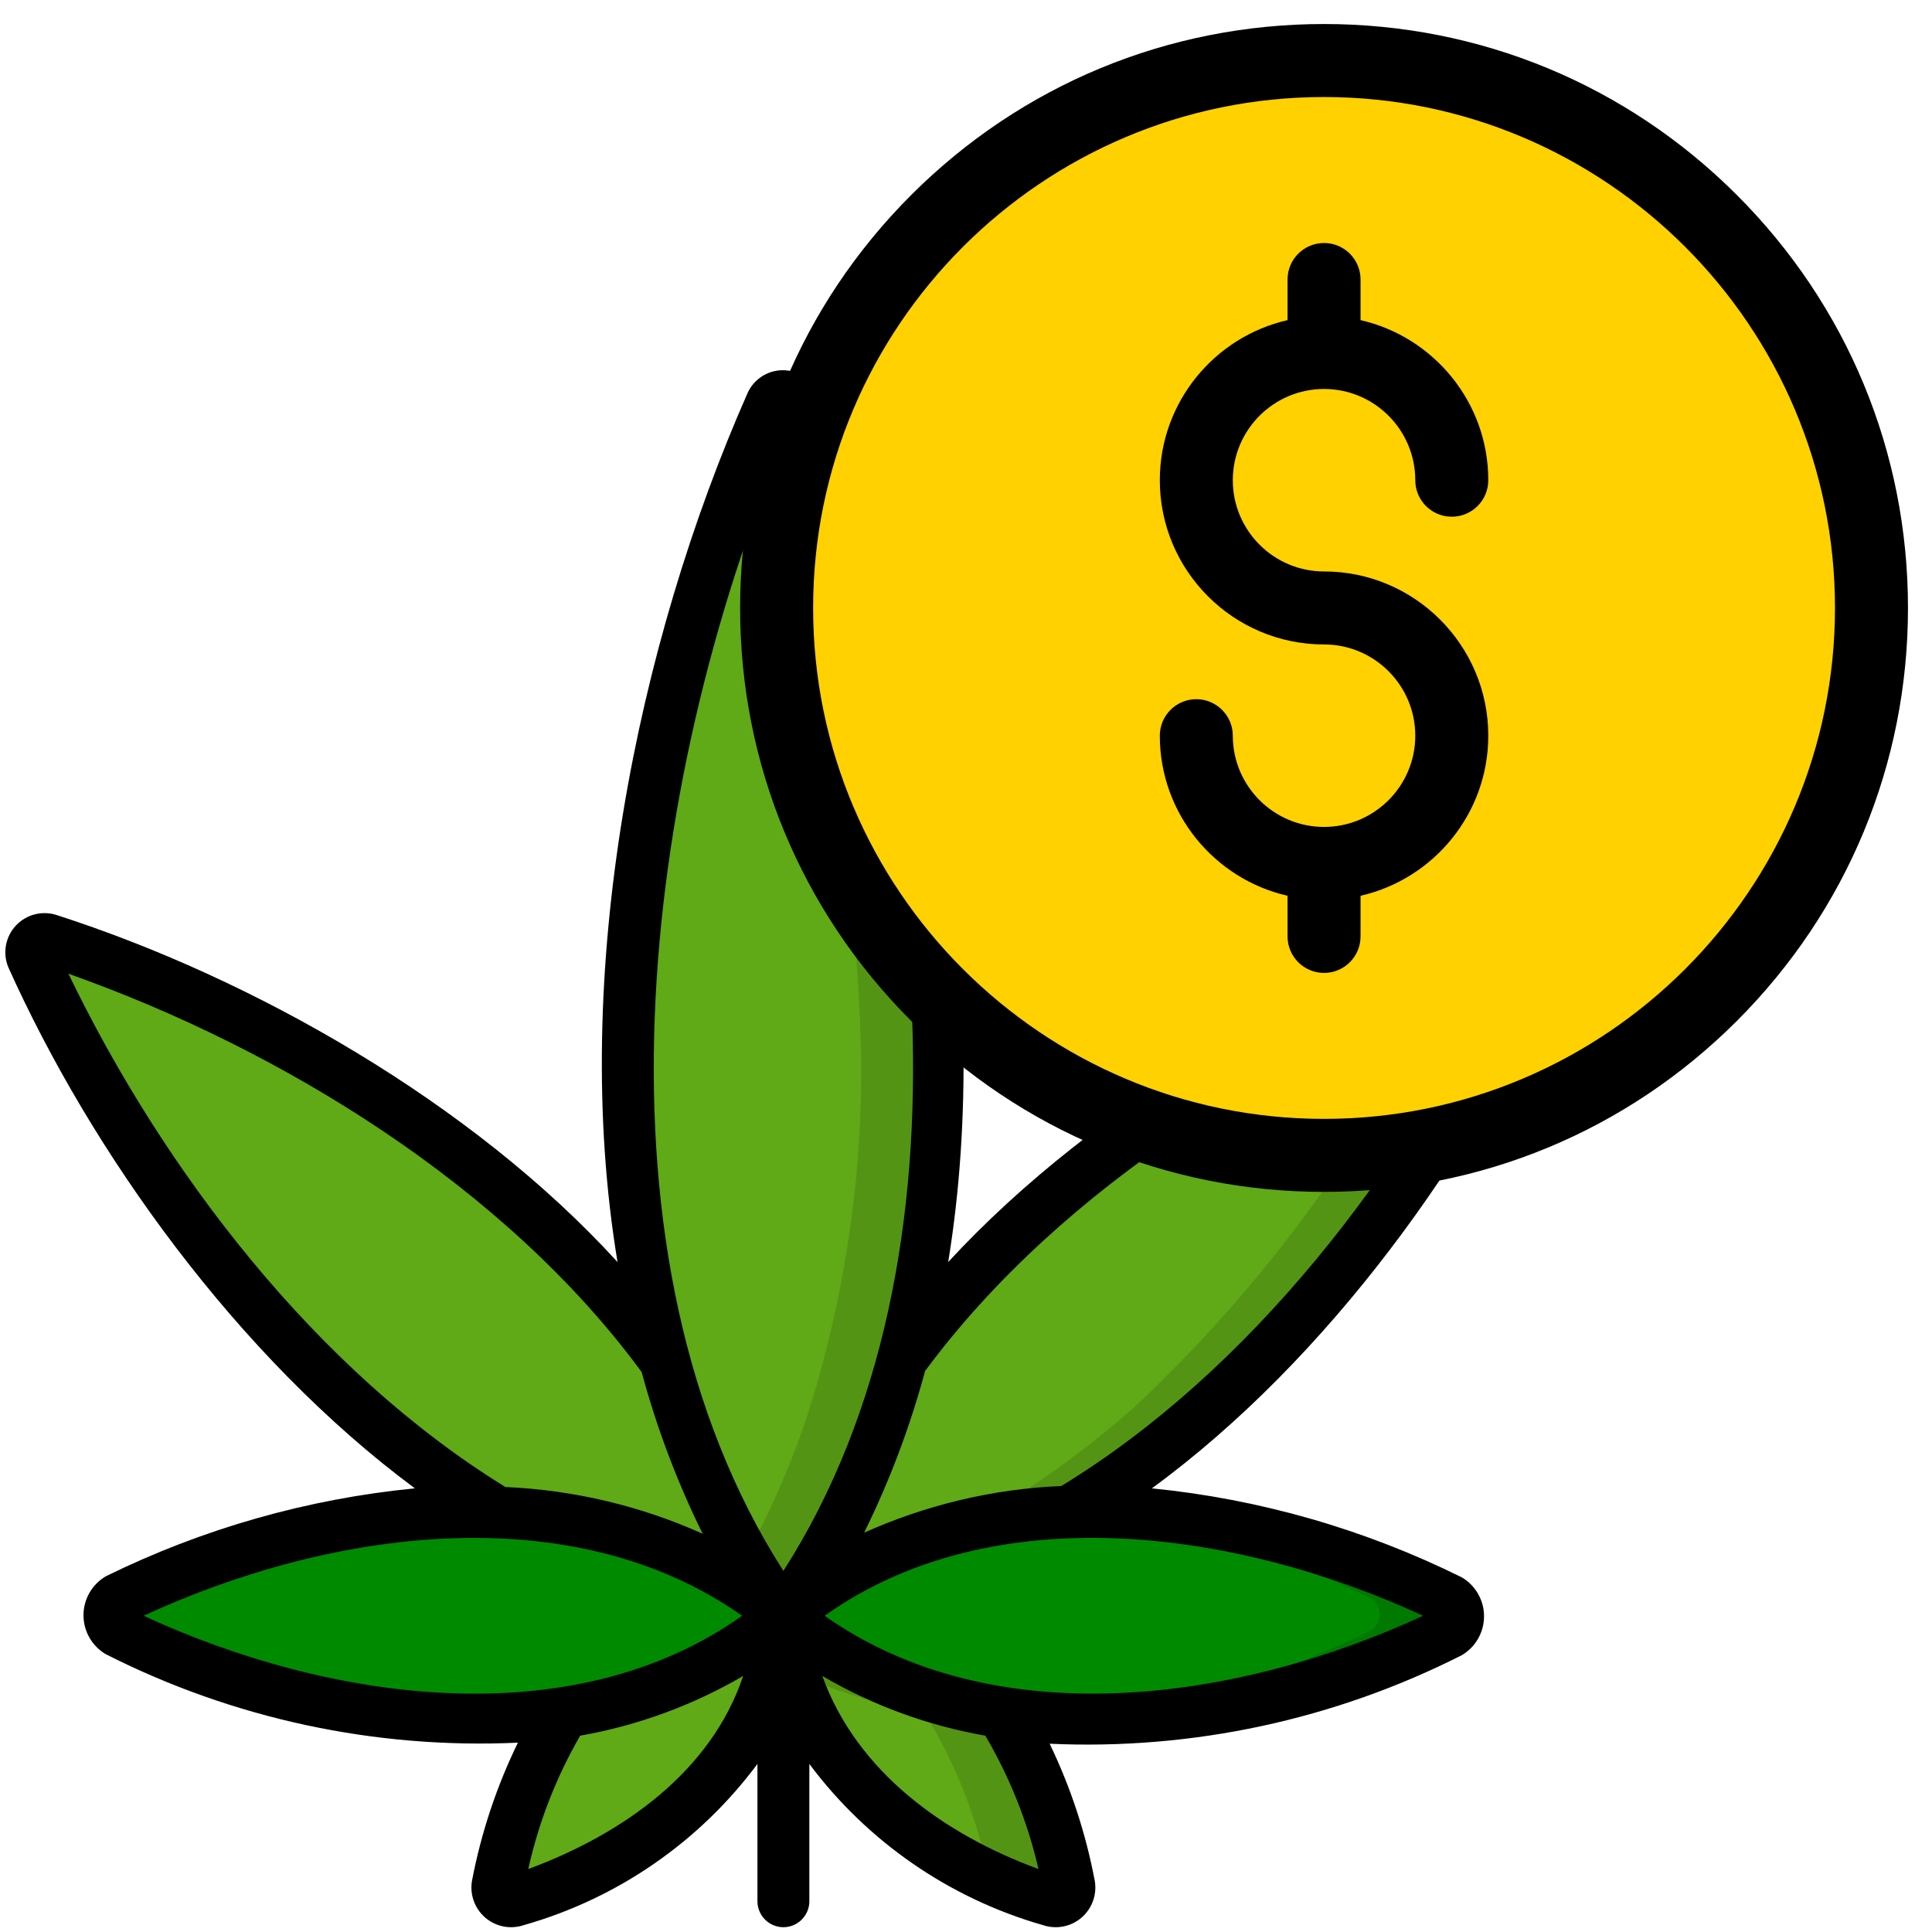
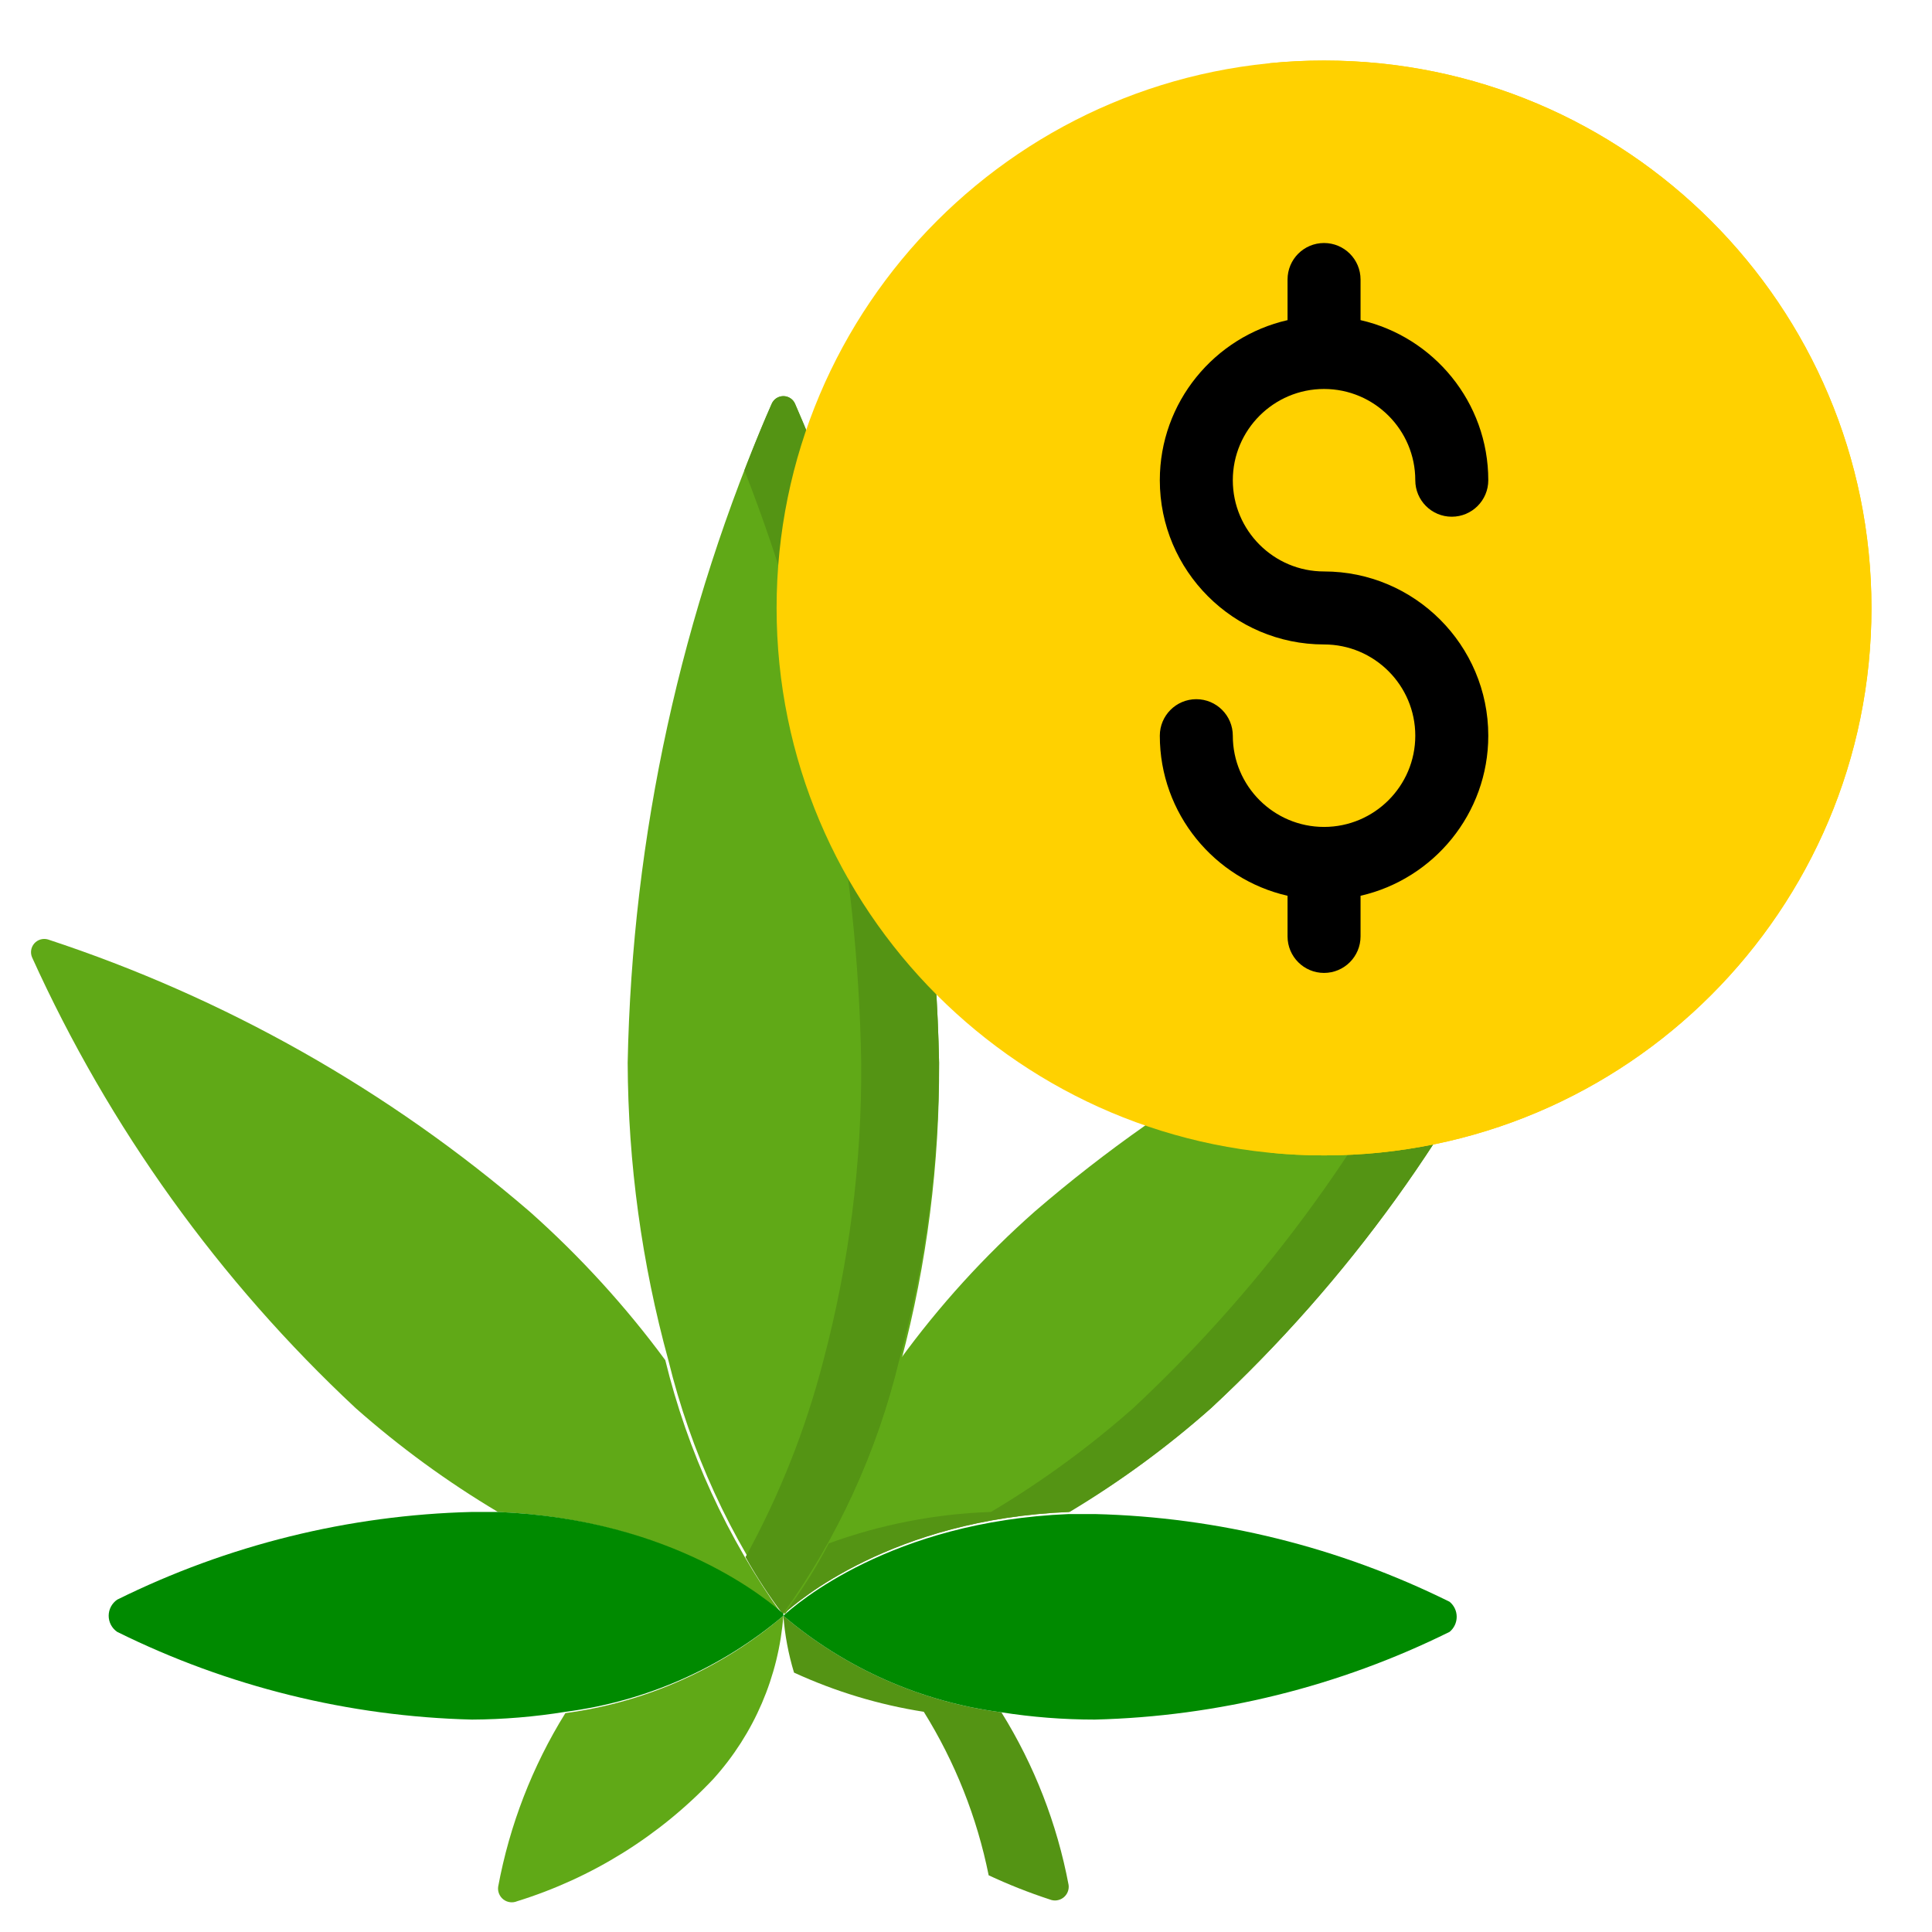
<svg xmlns="http://www.w3.org/2000/svg" width="60" height="60" viewBox="0 0 60 60" fill="none">
  <g clip-path="url(#clip0_1760_35421)">
    <path d="M29.164 33.004C29.184 36.127 28.788 39.238 27.988 42.256C27.304 45.09 26.078 47.764 24.377 50.131C22.679 47.758 21.451 45.082 20.758 42.248C19.931 39.236 19.506 36.128 19.493 33.004C19.631 25.956 21.151 19.003 23.966 12.54C24.028 12.396 24.171 12.302 24.328 12.302C24.486 12.302 24.629 12.396 24.691 12.54C27.506 19.003 29.026 25.956 29.164 33.004Z" fill="#60A917" />
    <path d="M24.691 12.54C24.629 12.396 24.486 12.302 24.328 12.302C24.171 12.302 24.028 12.396 23.966 12.54C23.748 13.024 23.458 13.725 23.119 14.604C25.41 20.474 26.638 26.704 26.746 33.004C26.766 36.127 26.37 39.238 25.57 42.256C25.022 44.383 24.21 46.433 23.152 48.358C23.498 48.974 23.885 49.567 24.312 50.131C26.013 47.764 27.239 45.09 27.923 42.256C28.745 39.241 29.163 36.129 29.164 33.004C29.026 25.956 27.506 19.003 24.691 12.54Z" fill="#549414" />
    <path d="M24.28 50.131C23.893 49.776 20.943 47.197 15.463 46.955C13.893 46.02 12.415 44.941 11.046 43.731C6.805 39.773 3.39 35.015 0.996 29.732C0.934 29.586 0.961 29.417 1.066 29.298C1.171 29.18 1.335 29.132 1.487 29.175C6.987 30.984 12.076 33.86 16.462 37.638C18.018 39.023 19.425 40.565 20.661 42.24C21.353 45.077 22.582 47.755 24.28 50.131Z" fill="#60A917" />
    <path d="M47.702 29.732C45.296 35.019 41.866 39.777 37.611 43.731C36.242 44.941 34.764 46.02 33.194 46.955C27.689 47.181 24.739 49.76 24.328 50.115C26.029 47.748 27.256 45.074 27.939 42.24C29.166 40.552 30.574 39.004 32.138 37.622C36.525 33.844 41.614 30.968 47.113 29.159C47.274 29.012 47.522 29.016 47.678 29.168C47.834 29.32 47.844 29.567 47.702 29.732Z" fill="#60A917" />
    <path d="M47.17 29.175C46.678 29.337 45.993 29.57 45.171 29.893C42.779 35.112 39.39 39.814 35.193 43.731C33.824 44.941 32.346 46.02 30.776 46.955C29.056 47.013 27.356 47.342 25.739 47.931C25.341 48.697 24.877 49.428 24.353 50.115C24.739 49.76 27.689 47.181 33.218 46.955C34.779 46.019 36.25 44.94 37.611 43.731C41.866 39.777 45.296 35.019 47.702 29.732C47.776 29.577 47.747 29.393 47.628 29.269C47.51 29.146 47.327 29.108 47.17 29.175Z" fill="#549414" />
    <path d="M24.328 50.179C24.184 52.063 23.419 53.846 22.152 55.249C20.481 57.017 18.383 58.324 16.059 59.045C15.918 59.104 15.756 59.083 15.634 58.99C15.513 58.896 15.45 58.745 15.471 58.593C15.825 56.682 16.533 54.853 17.558 53.202C20.06 52.869 22.411 51.819 24.328 50.179Z" fill="#60A917" />
    <path d="M24.328 50.179C22.408 51.803 20.06 52.839 17.566 53.161C16.604 53.317 15.632 53.398 14.657 53.403C10.83 53.308 7.07 52.378 3.639 50.679C3.474 50.566 3.375 50.379 3.375 50.179C3.375 49.979 3.474 49.792 3.639 49.679C7.07 47.98 10.83 47.05 14.657 46.955H15.463C20.968 47.181 23.917 49.76 24.328 50.115V50.179Z" fill="#008A00" />
-     <path d="M33.194 58.569C33.215 58.721 33.152 58.872 33.031 58.965C32.909 59.059 32.747 59.08 32.606 59.021C30.288 58.308 28.193 57.012 26.521 55.257C25.247 53.854 24.476 52.068 24.328 50.179C26.248 51.803 28.596 52.839 31.091 53.161C32.123 54.817 32.837 56.651 33.194 58.569Z" fill="#60A917" />
    <path d="M31.099 53.177C28.6 52.852 26.249 51.81 24.328 50.179C24.374 50.778 24.485 51.37 24.659 51.944C25.94 52.533 27.296 52.943 28.689 53.161C29.659 54.719 30.342 56.439 30.704 58.239C31.319 58.526 31.952 58.777 32.598 58.988C32.739 59.047 32.901 59.026 33.023 58.933C33.144 58.84 33.207 58.689 33.186 58.537C32.828 56.637 32.12 54.819 31.099 53.177Z" fill="#549414" />
    <path d="M45.018 50.679C41.587 52.378 37.827 53.308 34 53.403C33.029 53.403 32.059 53.328 31.099 53.177C28.6 52.852 26.249 51.81 24.328 50.179C24.715 49.824 27.665 47.245 33.194 47.02H34C37.827 47.114 41.587 48.044 45.018 49.744C45.158 49.859 45.239 50.03 45.239 50.211C45.239 50.392 45.158 50.564 45.018 50.679Z" fill="#008A00" />
-     <path d="M45.018 49.679C41.587 47.98 37.827 47.05 34 46.955H33.194H32.799C36.198 47.228 39.514 48.138 42.576 49.639C42.741 49.752 42.84 49.939 42.84 50.139C42.84 50.339 42.741 50.526 42.576 50.639C39.528 52.136 36.224 53.044 32.84 53.314C33.21 53.314 33.581 53.363 33.976 53.363C37.803 53.268 41.563 52.338 44.993 50.639C45.146 50.528 45.237 50.353 45.242 50.165C45.247 49.977 45.164 49.797 45.018 49.679Z" fill="#007900" />
-     <path d="M1.761 28.418C1.312 28.271 0.817 28.398 0.494 28.743C0.171 29.089 0.077 29.591 0.254 30.03C2.825 35.76 7.355 42.119 12.884 46.222C9.546 46.548 6.294 47.474 3.285 48.954C2.856 49.206 2.593 49.666 2.593 50.163C2.593 50.66 2.856 51.12 3.285 51.372C7.242 53.378 11.652 54.325 16.084 54.12C15.42 55.483 14.94 56.927 14.657 58.416C14.586 58.844 14.745 59.277 15.075 59.558C15.405 59.839 15.858 59.925 16.269 59.786C19.172 58.962 21.722 57.203 23.523 54.781V59.045C23.523 59.49 23.884 59.851 24.329 59.851C24.774 59.851 25.135 59.49 25.135 59.045V54.781C26.94 57.198 29.488 58.956 32.388 59.786C32.799 59.925 33.252 59.839 33.583 59.558C33.913 59.277 34.071 58.844 34 58.416C33.722 56.94 33.251 55.506 32.598 54.153C37.03 54.355 41.438 53.408 45.397 51.404C45.825 51.152 46.088 50.692 46.088 50.195C46.088 49.698 45.825 49.238 45.397 48.986C42.382 47.492 39.122 46.555 35.773 46.222C41.254 42.208 45.783 35.881 48.403 30.03C48.58 29.591 48.486 29.089 48.163 28.743C47.84 28.398 47.346 28.271 46.896 28.418C40.907 30.344 34.081 34.173 29.447 39.194C30.897 30.328 28.898 20.149 25.417 12.226C25.228 11.784 24.793 11.497 24.312 11.497C23.832 11.497 23.397 11.784 23.208 12.226C19.783 19.995 17.687 30.215 19.178 39.194C14.657 34.237 7.847 30.376 1.761 28.418ZM4.461 50.179C10.305 47.479 17.784 46.472 23.047 50.179C17.792 53.911 10.256 52.855 4.461 50.179ZM16.406 58.045C16.729 56.59 17.273 55.194 18.018 53.903C19.801 53.589 21.515 52.961 23.079 52.049C22.088 55.015 19.348 56.957 16.406 58.045ZM32.251 58.045C29.318 56.965 26.61 55.023 25.538 52.049C27.101 52.963 28.815 53.59 30.599 53.903C31.358 55.191 31.915 56.588 32.251 58.045ZM25.61 50.179C30.865 46.447 38.401 47.503 44.196 50.179C38.352 52.879 30.873 53.887 25.61 50.179ZM46.565 30.239C43.567 36.381 38.836 42.563 32.961 46.149C30.845 46.24 28.767 46.733 26.835 47.6C27.628 45.992 28.262 44.31 28.729 42.579C32.977 36.832 39.948 32.569 46.533 30.239H46.565ZM24.329 13.741C28.737 24.388 30.583 39.025 24.329 48.785C18.074 39.016 19.928 24.388 24.329 13.741ZM21.822 47.632C19.891 46.765 17.812 46.273 15.697 46.181C9.821 42.563 5.082 36.365 2.124 30.239C8.725 32.577 15.689 36.84 19.928 42.611C20.395 44.342 21.029 46.024 21.822 47.632Z" fill="black" />
  </g>
  <g clip-path="url(#clip1_1760_35421)">
    <path d="M41.119 35.882C50.509 35.882 58.12 28.27 58.12 18.881C58.12 9.491 50.509 1.88 41.119 1.88C31.73 1.88 24.118 9.491 24.118 18.881C24.118 28.27 31.73 35.882 41.119 35.882Z" fill="#FFD100" />
    <path d="M58.12 18.881C58.12 28.27 50.509 35.882 41.119 35.882C40.545 35.882 39.978 35.853 39.419 35.797C48.01 34.944 54.72 27.696 54.72 18.881C54.72 10.065 48.01 2.817 39.419 1.964C39.978 1.908 40.545 1.88 41.119 1.88C50.509 1.88 58.12 9.491 58.12 18.881Z" fill="#FFD100" />
-     <path d="M41.119 37.015C36.276 37.015 31.721 35.129 28.296 31.704C24.871 28.279 22.985 23.724 22.985 18.881C22.985 14.037 24.871 9.483 28.296 6.058C31.721 2.633 36.276 0.746 41.119 0.746C45.963 0.746 50.517 2.633 53.942 6.058C57.367 9.483 59.254 14.037 59.254 18.881C59.254 23.724 57.367 28.278 53.942 31.704C50.517 35.129 45.963 37.015 41.119 37.015ZM41.119 3.013C32.37 3.013 25.252 10.131 25.252 18.881C25.252 27.63 32.37 34.748 41.119 34.748C49.869 34.748 56.987 27.63 56.987 18.881C56.987 10.131 49.869 3.013 41.119 3.013Z" fill="black" />
    <path d="M41.119 17.747C39.557 17.747 38.286 16.476 38.286 14.914C38.286 13.351 39.557 12.08 41.119 12.08C42.682 12.08 43.953 13.351 43.953 14.914C43.953 15.54 44.46 16.047 45.086 16.047C45.712 16.047 46.22 15.54 46.22 14.914C46.22 12.491 44.521 10.459 42.253 9.942V8.68C42.253 8.054 41.745 7.547 41.119 7.547C40.493 7.547 39.986 8.054 39.986 8.68V9.942C37.718 10.459 36.019 12.491 36.019 14.914C36.019 17.726 38.307 20.014 41.119 20.014C42.682 20.014 43.953 21.285 43.953 22.848C43.953 24.41 42.682 25.681 41.119 25.681C39.557 25.681 38.286 24.41 38.286 22.848C38.286 22.222 37.778 21.714 37.152 21.714C36.526 21.714 36.019 22.222 36.019 22.848C36.019 25.27 37.718 27.302 39.986 27.819V29.081C39.986 29.707 40.493 30.215 41.119 30.215C41.745 30.215 42.253 29.707 42.253 29.081V27.819C44.521 27.302 46.22 25.27 46.22 22.848C46.22 20.035 43.932 17.747 41.119 17.747Z" fill="black" />
  </g>
  <defs>
    <clipPath id="clip0_1760_35421">
      <rect width="48.358" height="48.358" fill="white" transform="translate(0.149 11.492)" />
    </clipPath>
    <clipPath id="clip1_1760_35421">
      <rect width="36.269" height="36.269" fill="white" transform="translate(22.985 0.746)" />
    </clipPath>
  </defs>
</svg>